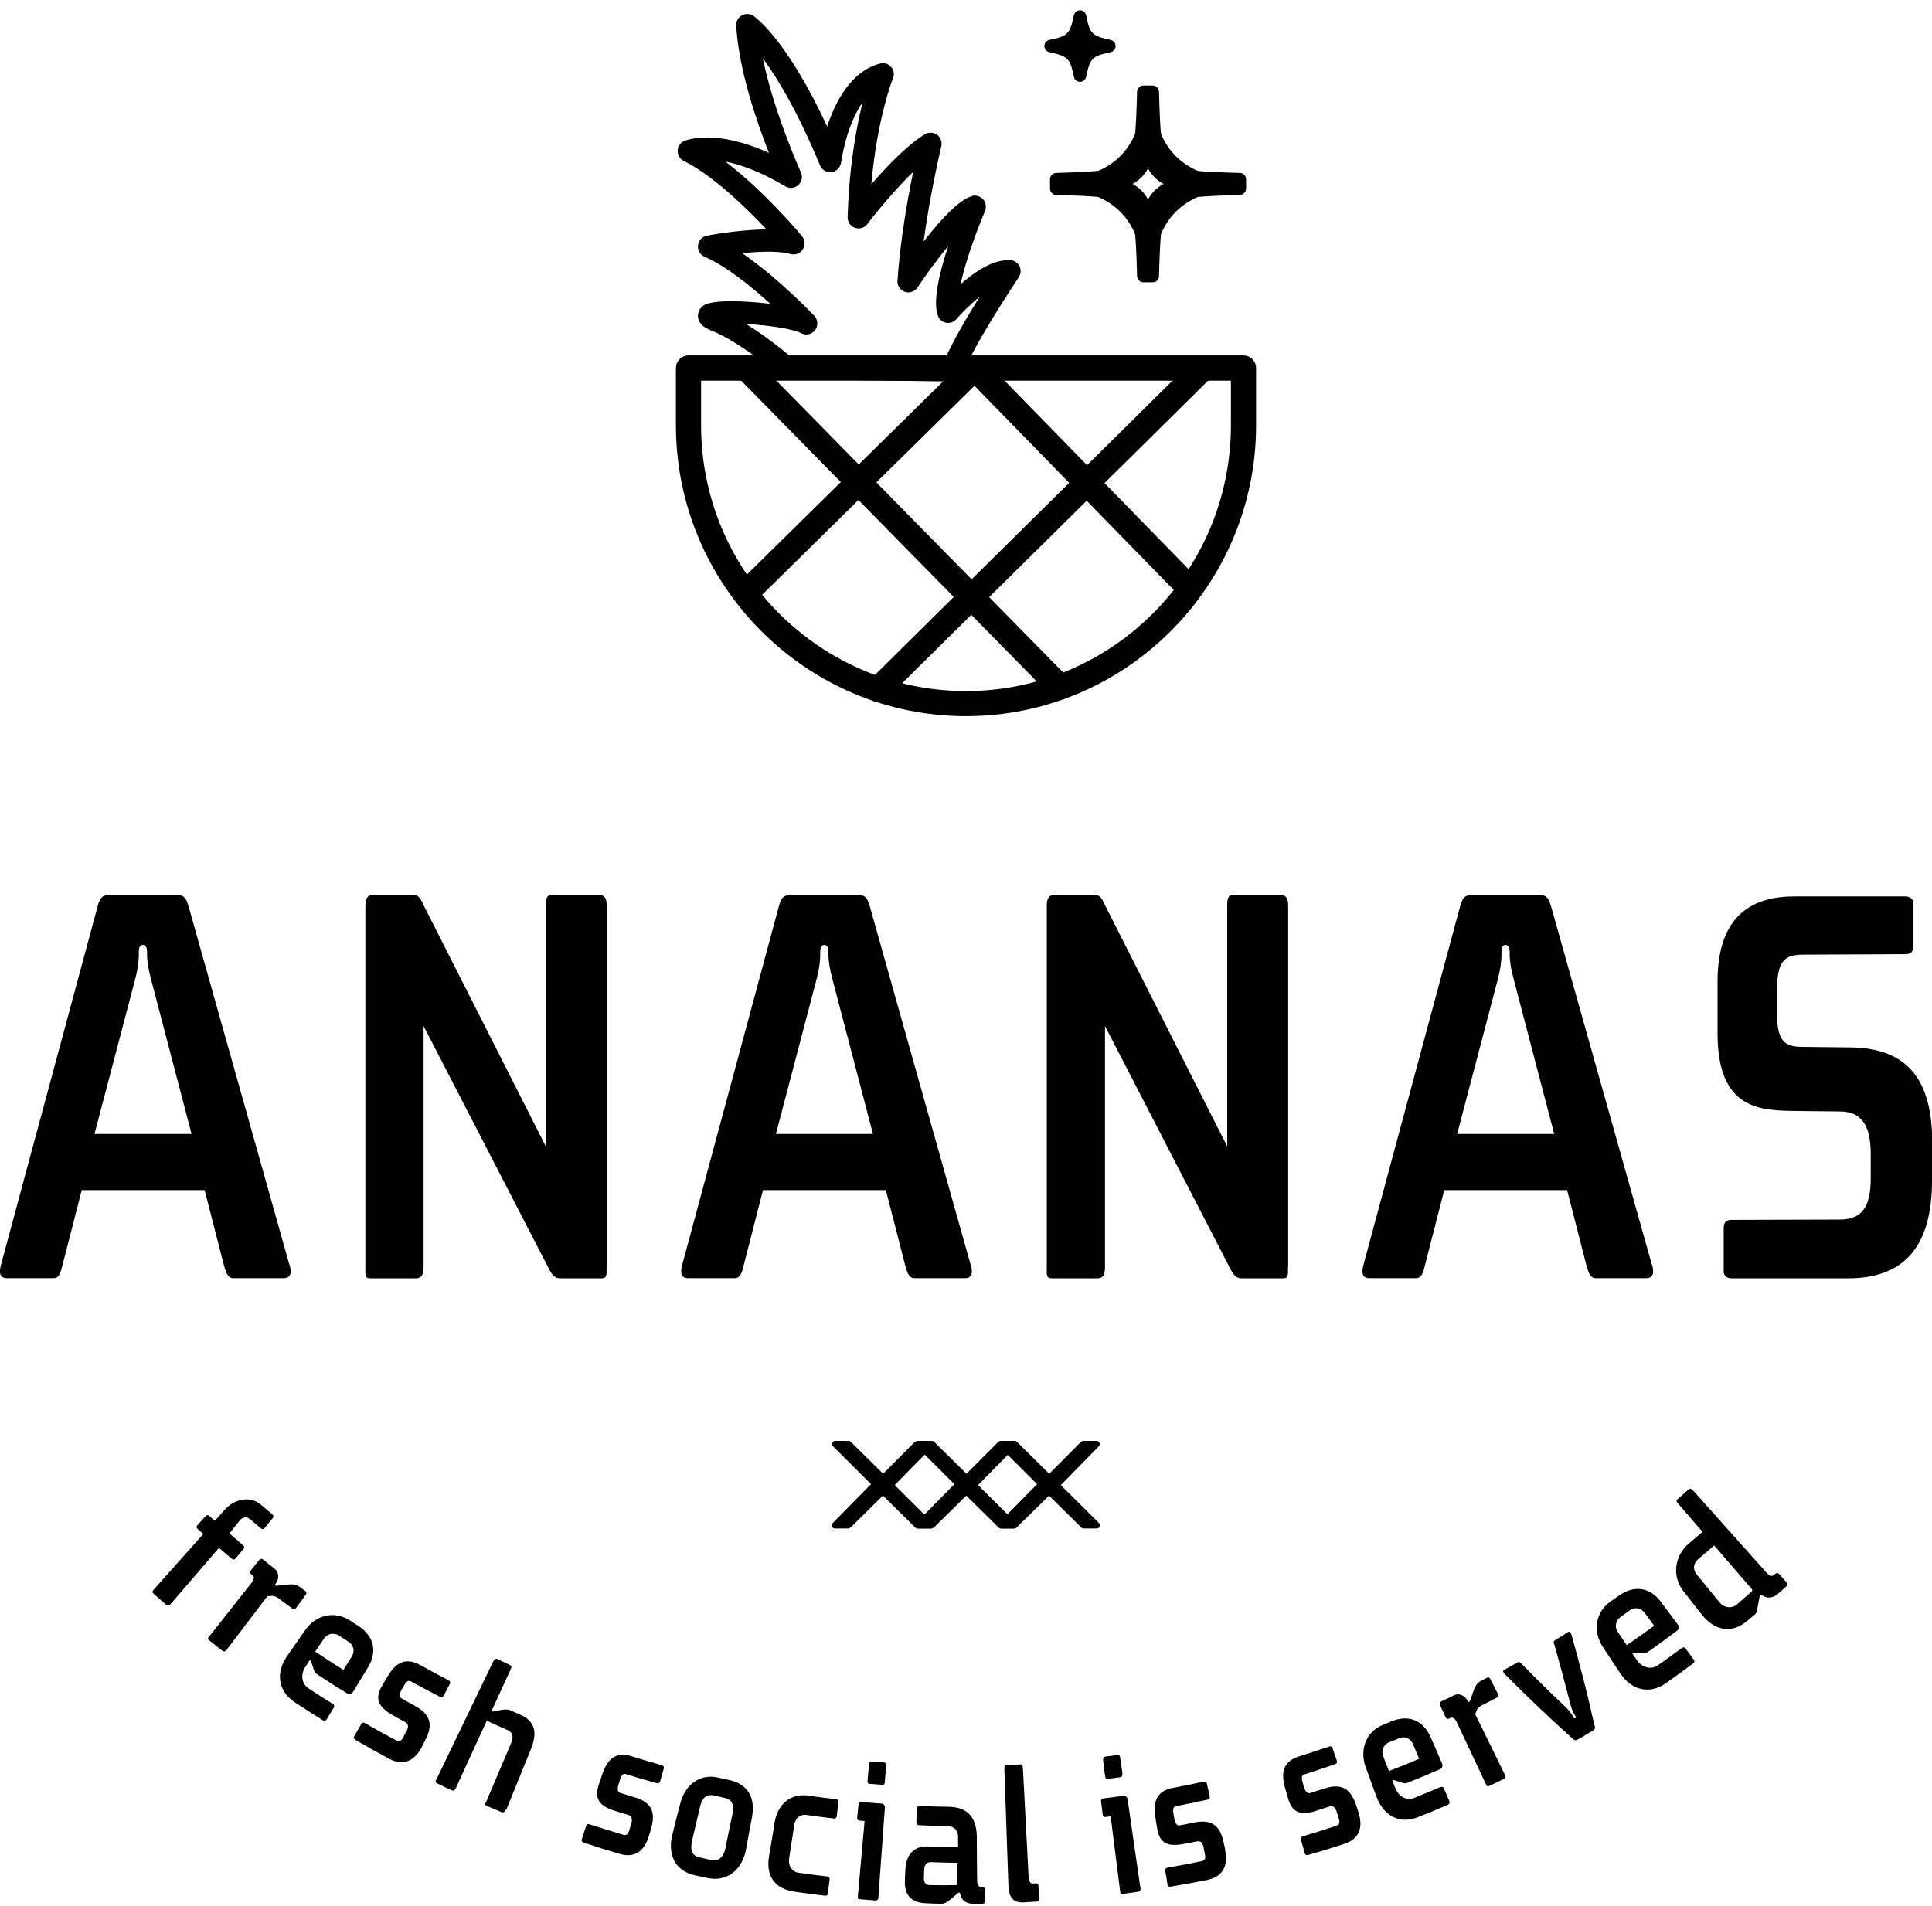
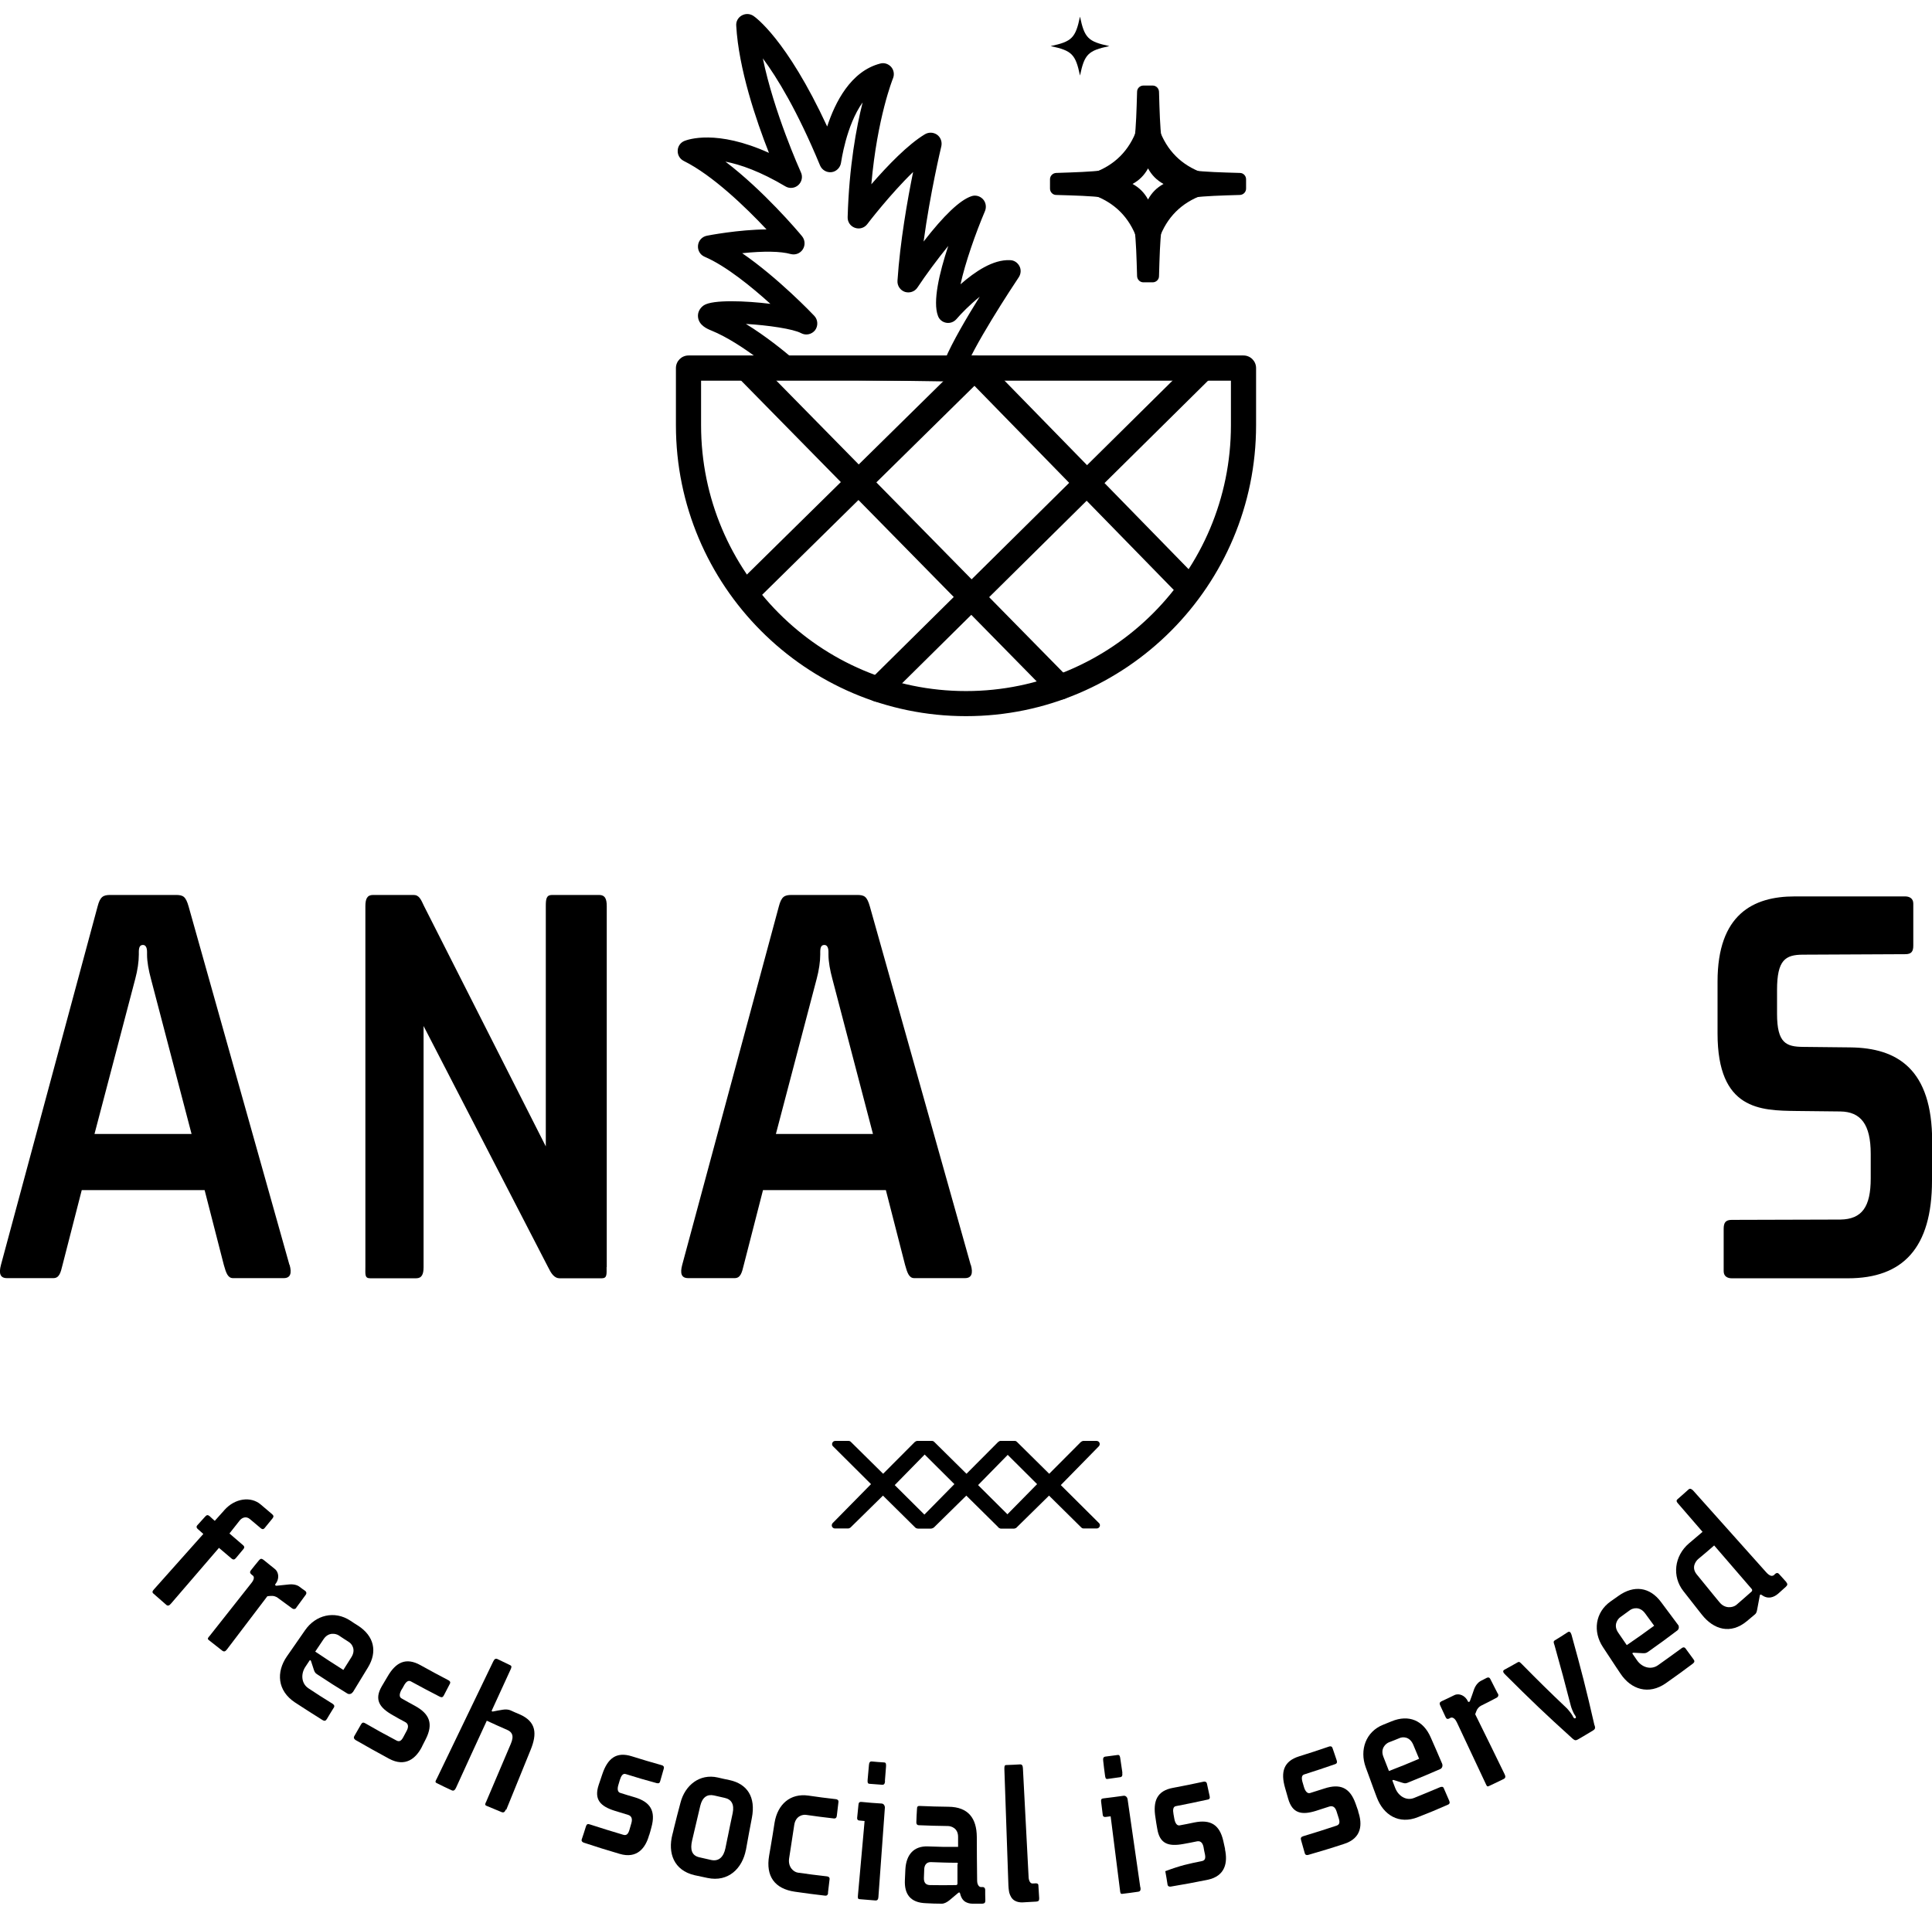
<svg xmlns="http://www.w3.org/2000/svg" width="152" height="150" viewBox="0 0 152 150" fill="none">
  <g clip-path="url(#clip0_69_993)">
    <path d="M82.533 117.354L79.818 120.028H78.765L81.962 116.781L78.791 113.636H79.844L82.558 116.31L85.235 113.636H86.275L83.117 116.87L86.301 120.028H85.235L82.533 117.354Z" fill="black" />
    <path d="M86.301 120.283H85.248C85.184 120.283 85.121 120.257 85.07 120.206L82.533 117.698L79.983 120.206C79.983 120.206 79.869 120.283 79.806 120.283H78.753C78.651 120.283 78.562 120.219 78.525 120.13C78.486 120.041 78.512 119.926 78.575 119.862L81.594 116.794L78.601 113.814C78.525 113.75 78.512 113.635 78.55 113.546C78.588 113.457 78.677 113.394 78.778 113.394H79.831C79.894 113.394 79.958 113.419 80.009 113.47L82.546 115.979L85.045 113.47C85.045 113.47 85.159 113.394 85.222 113.394H86.275C86.377 113.394 86.466 113.457 86.504 113.546C86.542 113.635 86.516 113.75 86.453 113.814L83.459 116.87L86.466 119.862C86.542 119.939 86.555 120.041 86.516 120.13C86.478 120.219 86.39 120.283 86.288 120.283M85.337 119.786H85.692L82.939 117.035C82.838 116.946 82.838 116.781 82.939 116.679L85.692 113.865H85.337L82.736 116.475C82.647 116.577 82.482 116.577 82.394 116.475L79.755 113.865H79.4L82.153 116.603C82.254 116.704 82.254 116.857 82.153 116.959L79.374 119.786H79.73L82.381 117.176C82.482 117.086 82.635 117.086 82.723 117.176L85.362 119.786H85.337Z" fill="black" />
    <path d="M76.025 117.354L73.311 120.028H72.258L75.455 116.781L72.283 113.636H73.336L76.038 116.31L78.728 113.636H79.768L76.609 116.87L79.793 120.028H78.728L76.025 117.354Z" fill="black" />
    <path d="M79.793 120.283H78.74C78.677 120.283 78.613 120.257 78.562 120.206L76.025 117.698L73.475 120.206C73.475 120.206 73.361 120.283 73.298 120.283H72.245C72.144 120.283 72.055 120.219 72.017 120.13C71.979 120.041 72.004 119.926 72.067 119.862L75.087 116.794L72.093 113.814C72.017 113.75 72.004 113.635 72.042 113.546C72.08 113.457 72.169 113.394 72.27 113.394H73.323C73.387 113.394 73.45 113.419 73.501 113.47L76.038 115.979L78.537 113.47C78.537 113.47 78.651 113.394 78.715 113.394H79.768C79.869 113.394 79.958 113.457 79.996 113.546C80.034 113.635 80.009 113.75 79.945 113.814L76.951 116.87L79.958 119.862C80.034 119.939 80.047 120.041 80.009 120.13C79.971 120.219 79.882 120.283 79.78 120.283M78.829 119.786H79.184L76.431 117.035C76.33 116.946 76.33 116.781 76.431 116.679L79.184 113.865H78.829L76.228 116.475C76.139 116.577 75.975 116.577 75.886 116.475L73.247 113.865H72.892L75.645 116.603C75.746 116.704 75.746 116.857 75.645 116.959L72.867 119.786H73.222L75.873 117.176C75.975 117.074 76.127 117.086 76.216 117.176L78.854 119.786H78.829Z" fill="black" />
    <path d="M69.467 117.354L66.752 120.028H65.699L68.896 116.781L65.725 113.636H66.79L69.492 116.31L72.169 113.636H73.222L70.05 116.87L73.234 120.028H72.182L69.467 117.354Z" fill="black" />
    <path d="M73.235 120.283H72.182C72.118 120.283 72.055 120.257 72.004 120.206L69.467 117.698L66.917 120.206C66.917 120.206 66.816 120.283 66.74 120.283H65.687C65.585 120.283 65.496 120.219 65.458 120.13C65.42 120.041 65.446 119.926 65.509 119.862L68.528 116.794L65.534 113.814C65.458 113.75 65.446 113.635 65.484 113.546C65.522 113.457 65.611 113.394 65.712 113.394H66.765C66.828 113.394 66.892 113.419 66.942 113.47L69.48 115.979L71.979 113.47C71.979 113.47 72.093 113.394 72.156 113.394H73.209C73.311 113.394 73.4 113.457 73.438 113.546C73.476 113.635 73.45 113.75 73.387 113.814L70.393 116.87L73.4 119.862C73.476 119.939 73.488 120.041 73.45 120.13C73.412 120.219 73.323 120.283 73.222 120.283M72.283 119.786H72.638L69.873 117.035C69.772 116.946 69.772 116.781 69.873 116.679L72.626 113.865H72.27L69.67 116.475C69.581 116.577 69.416 116.577 69.328 116.475L66.689 113.865H66.334L69.086 116.603C69.188 116.704 69.188 116.857 69.086 116.959L66.308 119.786H66.663L69.315 117.176C69.416 117.074 69.569 117.086 69.657 117.176L72.296 119.786H72.283Z" fill="black" />
    <path d="M76 55.861C63.695 55.861 53.673 45.814 53.673 33.45V28.955C53.673 28.687 53.889 28.458 54.168 28.458H97.832C98.098 28.458 98.327 28.674 98.327 28.955V33.45C98.327 45.802 88.318 55.861 76 55.861ZM54.663 29.464V33.462C54.663 45.267 64.24 54.881 76 54.881C87.76 54.881 97.337 45.28 97.337 33.462V29.464H54.663Z" fill="black" />
    <path d="M76 56.358C63.416 56.358 53.178 46.081 53.178 33.462V28.967C53.178 28.419 53.623 27.974 54.168 27.974H97.832C98.378 27.974 98.822 28.419 98.822 28.967V33.462C98.822 46.094 88.584 56.358 76 56.358ZM76 55.377C88.039 55.377 97.832 45.547 97.832 33.462V28.967H97.337C97.604 28.967 97.832 29.183 97.832 29.463V33.462C97.832 45.547 88.039 55.377 76 55.377ZM55.157 29.96V33.462C55.157 44.999 64.507 54.384 76 54.384C87.493 54.384 96.843 44.999 96.843 33.462V29.96H55.157ZM54.168 28.967V29.463C54.168 29.183 54.384 28.967 54.663 28.967H54.168Z" fill="black" />
    <path d="M83.396 54.575C83.269 54.575 83.142 54.524 83.041 54.422L58.583 29.527C58.392 29.336 58.392 29.018 58.583 28.827C58.773 28.636 59.09 28.636 59.28 28.827L83.738 53.722C83.929 53.913 83.929 54.231 83.738 54.422C83.637 54.524 83.523 54.562 83.396 54.562" fill="black" />
    <path d="M83.396 55.072C83.129 55.072 82.876 54.97 82.698 54.779L58.24 29.884C57.859 29.49 57.859 28.866 58.24 28.484C58.633 28.102 59.255 28.102 59.635 28.484L84.094 53.379C84.474 53.773 84.474 54.397 84.094 54.779C83.903 54.97 83.662 55.059 83.396 55.059" fill="black" />
    <path d="M93.278 46.464C93.151 46.464 93.024 46.413 92.923 46.311L76.317 29.299C76.127 29.108 76.127 28.789 76.317 28.598C76.507 28.407 76.825 28.407 77.015 28.598L93.62 45.611C93.811 45.802 93.811 46.12 93.62 46.311C93.519 46.4 93.405 46.451 93.278 46.451" fill="black" />
    <path d="M93.278 46.96C93.012 46.96 92.758 46.858 92.58 46.667L75.975 29.655C75.784 29.464 75.683 29.209 75.696 28.954C75.696 28.687 75.81 28.445 75.987 28.254C76.178 28.076 76.406 27.948 76.685 27.974C76.951 27.974 77.193 28.076 77.383 28.267L93.988 45.279C94.179 45.47 94.28 45.712 94.267 45.98C94.267 46.247 94.153 46.489 93.976 46.68C93.785 46.858 93.544 46.96 93.278 46.96Z" fill="black" />
    <path d="M69.099 54.74C68.972 54.74 68.845 54.69 68.744 54.588C68.553 54.397 68.553 54.078 68.744 53.887L94.09 28.814C94.28 28.623 94.597 28.623 94.787 28.814C94.978 29.005 94.978 29.323 94.787 29.515L69.454 54.588C69.353 54.69 69.239 54.728 69.112 54.728" fill="black" />
    <path d="M69.099 55.238C68.832 55.238 68.579 55.136 68.401 54.945C68.021 54.563 68.021 53.926 68.401 53.544L93.747 28.471C94.14 28.089 94.762 28.089 95.143 28.471C95.333 28.662 95.434 28.904 95.422 29.172C95.422 29.439 95.32 29.681 95.13 29.872L69.784 54.945C69.594 55.123 69.353 55.225 69.086 55.225" fill="black" />
    <path d="M58.773 47.075C58.646 47.075 58.519 47.024 58.418 46.922C58.227 46.731 58.227 46.413 58.418 46.222L76.279 28.636C76.469 28.445 76.787 28.445 76.977 28.636C77.167 28.827 77.167 29.146 76.977 29.337L59.115 46.922C59.014 47.011 58.9 47.062 58.773 47.062" fill="black" />
    <path d="M58.773 47.571C58.506 47.571 58.253 47.469 58.075 47.279C57.885 47.087 57.783 46.846 57.796 46.578C57.796 46.311 57.91 46.069 58.088 45.878L75.949 28.292C76.139 28.114 76.368 27.987 76.647 28.012C76.913 28.012 77.154 28.114 77.345 28.305C77.725 28.7 77.725 29.324 77.332 29.706L59.471 47.291C59.28 47.469 59.039 47.571 58.773 47.571Z" fill="black" />
    <path d="M74.947 29.655L61.931 29.464C61.817 29.464 61.703 29.413 61.614 29.336C61.589 29.311 58.646 26.7 56.109 25.656C55.703 25.491 55.322 25.287 55.284 24.892C55.259 24.676 55.373 24.459 55.576 24.319C56.223 23.899 59.483 24.026 61.741 24.434C60.206 22.982 57.644 20.728 55.589 19.849C55.386 19.76 55.272 19.557 55.284 19.34C55.31 19.124 55.474 18.945 55.677 18.907C55.83 18.882 58.849 18.296 61.158 18.436C59.673 16.806 56.591 13.623 53.952 12.324C53.775 12.235 53.673 12.056 53.673 11.865C53.673 11.674 53.8 11.496 53.977 11.42C54.092 11.369 56.54 10.388 61.183 12.769C60.244 10.49 58.494 5.791 58.278 1.984C58.278 1.793 58.367 1.614 58.532 1.525C58.697 1.436 58.9 1.436 59.052 1.538C59.166 1.614 61.779 3.423 65.141 11.012C65.636 9.077 66.803 6.008 69.34 5.345C69.517 5.295 69.708 5.358 69.835 5.498C69.962 5.638 69.987 5.842 69.924 6.008C69.911 6.046 68.477 9.56 68.109 15.584C69.289 14.157 71.344 11.827 72.955 10.859C73.12 10.757 73.349 10.77 73.501 10.885C73.666 10.999 73.729 11.203 73.691 11.407C73.691 11.458 72.613 15.877 72.131 20.321C73.349 18.652 75.29 16.195 76.533 15.775C76.71 15.711 76.926 15.775 77.053 15.902C77.192 16.042 77.218 16.259 77.142 16.437C76.304 18.41 75.188 21.607 75.01 23.364C76.025 22.358 77.827 20.817 79.412 20.817C79.603 20.817 79.768 20.919 79.856 21.085C79.945 21.25 79.933 21.441 79.831 21.594C79.793 21.645 76.038 27.273 75.442 29.273C75.378 29.489 75.188 29.629 74.972 29.629M62.122 28.47L74.592 28.649C75.239 26.93 77.218 23.771 78.283 22.116C76.964 22.74 75.518 24.204 74.96 24.854C74.846 24.981 74.668 25.045 74.503 25.019C74.325 24.994 74.186 24.867 74.122 24.714C73.602 23.339 74.769 19.811 75.569 17.685C74.351 18.907 72.803 20.983 71.864 22.409C71.737 22.6 71.509 22.676 71.293 22.6C71.078 22.524 70.951 22.32 70.964 22.103C71.205 18.474 71.991 14.489 72.423 12.476C70.355 14.221 67.957 17.354 67.919 17.392C67.792 17.557 67.564 17.634 67.361 17.557C67.158 17.481 67.031 17.29 67.031 17.073C67.171 12.005 68.059 8.453 68.591 6.759C66.359 8.312 65.788 12.68 65.788 12.731C65.763 12.96 65.585 13.126 65.369 13.164C65.154 13.19 64.938 13.075 64.849 12.858C62.528 7.243 60.498 4.467 59.394 3.232C60.054 7.969 62.629 13.635 62.667 13.699C62.756 13.903 62.705 14.132 62.553 14.272C62.388 14.412 62.16 14.438 61.969 14.336C59.026 12.578 56.921 12.196 55.677 12.171C59.115 14.412 62.642 18.602 62.807 18.805C62.946 18.971 62.959 19.213 62.845 19.391C62.731 19.569 62.502 19.659 62.299 19.595C61.018 19.238 58.798 19.442 57.327 19.646C60.358 21.479 63.631 24.905 63.796 25.07C63.961 25.249 63.974 25.516 63.834 25.72C63.682 25.911 63.416 25.962 63.2 25.847C62.274 25.338 58.963 25.019 57.174 25.045C59.369 26.115 61.564 27.974 62.135 28.47" fill="black" />
    <path d="M74.947 30.024L61.932 29.833C61.729 29.833 61.526 29.757 61.373 29.617C61.348 29.591 58.418 27.006 55.969 26.013C55.652 25.886 54.98 25.606 54.916 24.944C54.878 24.587 55.056 24.243 55.373 24.027C56.071 23.568 58.671 23.67 60.612 23.912C59.166 22.6 57.111 20.919 55.437 20.206C55.081 20.054 54.878 19.697 54.916 19.315C54.954 18.933 55.233 18.627 55.614 18.551C55.728 18.526 58.113 18.067 60.308 18.054C58.659 16.297 56.058 13.789 53.8 12.668C53.496 12.515 53.305 12.21 53.318 11.866C53.318 11.522 53.534 11.216 53.851 11.089C54.117 10.987 56.362 10.159 60.498 12.031C59.483 9.459 58.113 5.41 57.923 2.022C57.898 1.691 58.062 1.386 58.354 1.22C58.646 1.055 58.989 1.067 59.268 1.246C59.382 1.322 61.868 3.028 65.078 9.956C65.699 8.058 66.93 5.601 69.251 5.002C69.568 4.913 69.898 5.028 70.114 5.27C70.329 5.524 70.38 5.868 70.253 6.174C70.241 6.199 69.01 9.268 68.553 14.502C69.847 13.012 71.433 11.369 72.765 10.567C73.07 10.389 73.438 10.401 73.729 10.605C74.008 10.809 74.135 11.165 74.059 11.509C74.021 11.675 73.184 15.177 72.664 19.009C74.262 16.947 75.518 15.75 76.419 15.444C76.736 15.329 77.091 15.418 77.332 15.673C77.56 15.915 77.624 16.284 77.497 16.603C76.761 18.334 75.937 20.678 75.569 22.371C76.71 21.378 78.118 20.41 79.463 20.474C79.768 20.474 80.047 20.652 80.199 20.932C80.351 21.212 80.326 21.556 80.148 21.824C79.755 22.409 76.355 27.554 75.81 29.4C75.708 29.77 75.366 30.024 74.985 30.024M57.53 24.434C56.642 24.434 55.969 24.498 55.779 24.638C55.69 24.689 55.652 24.778 55.652 24.854C55.665 25.007 55.842 25.147 56.248 25.313C58.811 26.357 61.741 28.942 61.855 29.056L74.947 29.286C74.998 29.286 75.049 29.247 75.061 29.197C75.632 27.274 78.842 22.384 79.489 21.429C79.527 21.378 79.527 21.327 79.501 21.289C79.489 21.251 79.463 21.225 79.4 21.225C77.903 21.225 76.152 22.753 75.251 23.657C75.137 23.772 74.972 23.797 74.833 23.734C74.693 23.67 74.605 23.517 74.617 23.364C74.782 21.645 75.848 18.513 76.774 16.323C76.787 16.272 76.774 16.221 76.749 16.195C76.71 16.157 76.66 16.144 76.622 16.157C75.759 16.45 74.224 18.054 72.397 20.563C72.296 20.703 72.118 20.754 71.966 20.69C71.814 20.627 71.712 20.474 71.738 20.308C72.207 16.004 73.197 11.815 73.311 11.344C73.323 11.293 73.311 11.242 73.26 11.216C73.222 11.191 73.171 11.178 73.12 11.216C71.535 12.171 69.467 14.54 68.363 15.864C68.262 15.992 68.097 16.03 67.945 15.966C67.792 15.902 67.704 15.762 67.716 15.597C68.084 9.548 69.492 6.046 69.556 5.893C69.581 5.843 69.556 5.804 69.543 5.766C69.518 5.728 69.467 5.715 69.416 5.728C67.031 6.339 65.94 9.37 65.484 11.127C65.445 11.28 65.319 11.395 65.154 11.407C64.989 11.42 64.849 11.331 64.786 11.191C61.462 3.691 58.938 1.946 58.836 1.87C58.798 1.844 58.748 1.844 58.709 1.87C58.671 1.895 58.646 1.933 58.646 1.984C58.862 5.69 60.549 10.261 61.526 12.655C61.589 12.795 61.551 12.961 61.437 13.075C61.323 13.19 61.158 13.203 61.018 13.126C56.553 10.834 54.219 11.751 54.13 11.789C54.092 11.802 54.054 11.853 54.054 11.904C54.054 11.955 54.079 11.993 54.117 12.018C56.781 13.33 59.838 16.463 61.437 18.207C61.538 18.322 61.564 18.475 61.5 18.615C61.437 18.755 61.297 18.844 61.145 18.831C58.874 18.704 55.88 19.277 55.754 19.302C55.703 19.302 55.665 19.353 55.652 19.404C55.652 19.455 55.678 19.506 55.728 19.532C57.783 20.41 60.27 22.549 61.995 24.192C62.109 24.307 62.147 24.485 62.071 24.625C61.995 24.765 61.843 24.854 61.678 24.829C60.257 24.574 58.697 24.46 57.53 24.46M74.605 29.031L62.135 28.853C62.046 28.853 61.97 28.815 61.894 28.764C61.285 28.242 59.153 26.446 57.01 25.402C56.857 25.326 56.769 25.16 56.806 24.994C56.845 24.829 56.997 24.701 57.162 24.701C58.976 24.676 62.376 24.994 63.365 25.555C63.416 25.58 63.479 25.567 63.517 25.517C63.555 25.466 63.555 25.402 63.517 25.351C63.378 25.211 60.117 21.785 57.124 19.99C56.984 19.914 56.921 19.748 56.959 19.595C56.984 19.442 57.111 19.328 57.276 19.302C58.887 19.086 61.082 18.895 62.388 19.264C62.439 19.29 62.49 19.264 62.528 19.213C62.553 19.162 62.553 19.111 62.528 19.06C62.376 18.882 58.862 14.705 55.487 12.502C55.348 12.413 55.284 12.248 55.335 12.082C55.386 11.929 55.538 11.815 55.69 11.815C56.984 11.828 59.153 12.222 62.16 14.03C62.211 14.056 62.261 14.056 62.312 14.018C62.35 13.979 62.363 13.929 62.337 13.878C62.223 13.636 59.699 8.007 59.039 3.308C59.014 3.143 59.103 2.99 59.255 2.926C59.407 2.863 59.585 2.888 59.686 3.016C60.726 4.174 62.82 6.989 65.204 12.744C65.23 12.795 65.293 12.821 65.344 12.821C65.395 12.821 65.445 12.77 65.445 12.719C65.471 12.528 66.054 8.135 68.414 6.492C68.541 6.403 68.718 6.403 68.845 6.492C68.972 6.594 69.023 6.747 68.985 6.899C68.465 8.555 67.577 12.082 67.437 17.112C67.437 17.163 67.463 17.214 67.513 17.227C67.564 17.239 67.615 17.227 67.653 17.189C67.665 17.163 70.101 13.992 72.207 12.21C72.334 12.108 72.499 12.095 72.638 12.171C72.778 12.261 72.841 12.413 72.803 12.566C72.359 14.604 71.585 18.551 71.357 22.142C71.357 22.193 71.382 22.244 71.446 22.269C71.497 22.295 71.56 22.269 71.585 22.218C72.588 20.703 74.135 18.64 75.34 17.443C75.467 17.316 75.657 17.303 75.797 17.392C75.949 17.481 76 17.672 75.937 17.838C74.668 21.212 74.135 23.67 74.49 24.6C74.503 24.638 74.541 24.676 74.592 24.676C74.63 24.676 74.681 24.676 74.706 24.638C75.302 23.938 76.787 22.448 78.157 21.811C78.309 21.735 78.486 21.773 78.588 21.9C78.702 22.027 78.715 22.206 78.613 22.346C77.522 24.039 75.594 27.121 74.96 28.802C74.909 28.942 74.769 29.044 74.617 29.044M62.274 28.102L74.351 28.28C74.909 26.943 76.076 24.956 77.078 23.352C76.305 23.976 75.607 24.689 75.251 25.109C75.049 25.338 74.757 25.453 74.452 25.402C74.148 25.351 73.894 25.147 73.793 24.854C73.374 23.747 73.894 21.493 74.605 19.353C73.742 20.41 72.841 21.633 72.182 22.626C71.966 22.957 71.56 23.084 71.192 22.97C70.824 22.842 70.583 22.486 70.609 22.091C70.812 19.035 71.395 15.724 71.839 13.534C70.038 15.278 68.249 17.609 68.236 17.634C68.008 17.94 67.615 18.054 67.26 17.927C66.904 17.8 66.676 17.469 66.689 17.087C66.803 13.088 67.374 10.019 67.868 8.058C66.562 9.879 66.181 12.757 66.169 12.795C66.118 13.177 65.813 13.496 65.433 13.547C65.04 13.598 64.672 13.381 64.519 13.024C62.731 8.708 61.132 6.097 60.016 4.595C60.891 8.848 62.921 13.356 63.01 13.559C63.175 13.903 63.086 14.311 62.807 14.565C62.528 14.82 62.109 14.858 61.792 14.667C59.826 13.496 58.253 12.948 57.073 12.719C60.054 14.986 62.769 18.182 63.099 18.589C63.34 18.882 63.365 19.302 63.162 19.621C62.959 19.939 62.578 20.092 62.198 19.99C61.424 19.773 60.092 19.748 58.392 19.926C61.196 21.849 63.936 24.714 64.063 24.854C64.355 25.16 64.38 25.644 64.126 25.988C63.86 26.319 63.403 26.421 63.023 26.217C62.414 25.886 60.435 25.593 58.684 25.491C60.282 26.471 61.703 27.643 62.274 28.127" fill="black" />
    <path d="M90.69 21.722H89.954C89.819 17.273 87.535 14.981 83.104 14.845V14.107C87.535 13.971 89.819 11.679 89.954 7.23H90.69C90.825 11.679 93.109 13.971 97.54 14.107V14.845C93.109 14.981 90.825 17.273 90.69 21.722ZM87.645 14.476C89.244 14.833 89.967 15.559 90.322 17.163C90.677 15.559 91.4 14.833 92.999 14.476C91.4 14.12 90.677 13.394 90.322 11.789C89.967 13.394 89.244 14.12 87.645 14.476Z" fill="black" />
    <path d="M90.69 22.218H89.954C89.688 22.218 89.472 22.001 89.46 21.734C89.371 18.64 89.32 16.933 88.597 16.207C87.874 15.482 86.174 15.431 83.091 15.342C82.825 15.342 82.609 15.112 82.609 14.845V14.106C82.609 13.839 82.825 13.623 83.091 13.61C86.174 13.508 87.874 13.457 88.597 12.744C89.32 12.018 89.371 10.312 89.46 7.217C89.46 6.95 89.688 6.733 89.954 6.733H90.69C90.957 6.733 91.172 6.95 91.185 7.217C91.274 10.324 91.324 12.031 92.047 12.744C92.771 13.47 94.471 13.521 97.553 13.61C97.82 13.61 98.035 13.839 98.035 14.106V14.845C98.035 15.112 97.82 15.329 97.553 15.342C94.471 15.431 92.771 15.494 92.047 16.207C91.324 16.921 91.274 18.64 91.185 21.734C91.185 22.001 90.957 22.218 90.69 22.218ZM90.17 17.634C90.234 18.016 90.284 18.449 90.31 18.945C90.348 18.461 90.398 18.028 90.449 17.634C90.36 17.659 90.259 17.659 90.157 17.634M89.104 14.476C89.637 14.768 90.031 15.163 90.322 15.698C90.614 15.163 91.007 14.768 91.54 14.476C91.007 14.183 90.614 13.788 90.322 13.253C90.031 13.788 89.637 14.183 89.104 14.476ZM93.468 14.336C93.468 14.336 93.494 14.425 93.494 14.476C93.494 14.527 93.494 14.578 93.468 14.616C93.849 14.552 94.28 14.514 94.775 14.476C94.293 14.437 93.862 14.399 93.468 14.336ZM85.87 14.476C86.352 14.514 86.783 14.565 87.176 14.616C87.163 14.565 87.151 14.527 87.151 14.476C87.151 14.425 87.151 14.374 87.176 14.336C86.796 14.399 86.364 14.437 85.87 14.476ZM90.322 11.305C90.322 11.305 90.424 11.305 90.462 11.33C90.398 10.948 90.348 10.503 90.322 10.019C90.284 10.503 90.234 10.936 90.183 11.33C90.234 11.318 90.284 11.305 90.322 11.305Z" fill="black" />
    <path d="M87.278 3.627C85.603 3.984 85.324 4.264 84.969 5.945C84.614 4.264 84.334 3.984 82.66 3.627C84.334 3.271 84.614 2.99 84.969 1.31C85.324 2.99 85.603 3.271 87.278 3.627Z" fill="black" />
-     <path d="M84.969 6.441C84.74 6.441 84.537 6.275 84.487 6.046C84.182 4.569 84.03 4.429 82.558 4.111C82.33 4.06 82.165 3.856 82.165 3.627C82.165 3.397 82.33 3.194 82.558 3.143C84.03 2.837 84.17 2.684 84.487 1.207C84.537 0.978 84.74 0.812 84.969 0.812C85.197 0.812 85.4 0.978 85.451 1.207C85.755 2.684 85.908 2.824 87.379 3.143C87.607 3.194 87.772 3.397 87.772 3.627C87.772 3.856 87.607 4.06 87.379 4.111C85.908 4.416 85.768 4.569 85.451 6.046C85.4 6.275 85.197 6.441 84.969 6.441ZM84.258 3.627C84.576 3.805 84.804 4.034 84.981 4.353C85.159 4.034 85.388 3.805 85.705 3.627C85.388 3.448 85.159 3.219 84.981 2.901C84.804 3.219 84.576 3.448 84.258 3.627Z" fill="black" />
    <path d="M22.784 99.538C22.974 100.201 22.847 100.583 22.327 100.583H18.331C17.925 100.583 17.785 100.175 17.608 99.538L16.098 93.655H6.432L4.922 99.538C4.77 100.175 4.656 100.583 4.199 100.583H0.546C6.39805e-05 100.583 -0.101 100.201 0.076 99.538L7.675 71.346C7.878 70.556 8.119 70.429 8.69 70.429H13.828C14.411 70.429 14.614 70.543 14.842 71.346L22.771 99.538H22.784ZM15.071 89.237L11.874 77.025C11.696 76.363 11.569 75.688 11.569 75.127V74.911C11.569 74.542 11.443 74.364 11.252 74.364C11.049 74.364 10.922 74.478 10.922 74.911V75.127C10.922 75.675 10.821 76.363 10.643 77.025L7.434 89.237H15.071Z" fill="black" />
    <path d="M47.724 99.717C47.724 100.277 47.774 100.595 47.343 100.595H44.045C43.588 100.595 43.36 100.201 43.119 99.717L33.325 80.743V99.717C33.325 100.277 33.186 100.595 32.742 100.595H29.126C28.682 100.595 28.746 100.29 28.746 99.717V71.307C28.746 70.747 28.885 70.429 29.342 70.429H32.539C32.983 70.429 33.122 70.798 33.363 71.307L42.941 90.217V71.307C42.941 70.722 42.992 70.429 43.436 70.429H47.14C47.597 70.429 47.736 70.734 47.736 71.307V99.717H47.724Z" fill="black" />
    <path d="M76.38 99.538C76.571 100.201 76.444 100.583 75.924 100.583H71.928C71.522 100.583 71.382 100.175 71.205 99.538L69.695 93.655H60.029L58.519 99.538C58.367 100.175 58.253 100.583 57.796 100.583H54.142C53.597 100.583 53.495 100.201 53.673 99.538L61.272 71.346C61.475 70.556 61.716 70.429 62.287 70.429H67.424C68.008 70.429 68.211 70.543 68.439 71.346L76.368 99.538H76.38ZM68.68 89.237L65.484 77.025C65.306 76.363 65.179 75.688 65.179 75.127V74.911C65.179 74.542 65.052 74.364 64.862 74.364C64.659 74.364 64.532 74.478 64.532 74.911V75.127C64.532 75.675 64.431 76.363 64.253 77.025L61.044 89.237H68.68Z" fill="black" />
-     <path d="M101.333 99.717C101.333 100.277 101.384 100.595 100.953 100.595H97.654C97.198 100.595 96.969 100.201 96.728 99.717L86.935 80.743V99.717C86.935 100.277 86.795 100.595 86.351 100.595H82.736C82.292 100.595 82.355 100.29 82.355 99.717V71.307C82.355 70.747 82.495 70.429 82.952 70.429H86.148C86.593 70.429 86.732 70.798 86.973 71.307L96.551 90.217V71.307C96.551 70.722 96.602 70.429 97.046 70.429H100.75C101.206 70.429 101.346 70.734 101.346 71.307V99.717H101.333Z" fill="black" />
-     <path d="M129.978 99.538C130.168 100.201 130.041 100.583 129.521 100.583H125.525C125.119 100.583 124.979 100.175 124.802 99.538L123.292 93.655H113.626L112.116 99.538C111.964 100.175 111.85 100.583 111.393 100.583H107.74C107.194 100.583 107.093 100.201 107.27 99.538L114.869 71.346C115.072 70.556 115.313 70.429 115.884 70.429H121.022C121.605 70.429 121.808 70.543 122.036 71.346L129.965 99.538H129.978ZM122.277 89.237L119.081 77.025C118.903 76.363 118.776 75.688 118.776 75.127V74.911C118.776 74.542 118.649 74.364 118.459 74.364C118.256 74.364 118.129 74.478 118.129 74.911V75.127C118.129 75.675 118.028 76.363 117.85 77.025L114.641 89.237H122.277Z" fill="black" />
    <path d="M152 92.905C152 98.215 149.704 100.596 145.391 100.596H136.244C135.927 100.596 135.61 100.456 135.61 100.036V96.7C135.61 96.216 135.762 95.999 136.244 95.999L144.794 95.974C146.494 95.948 147.179 94.968 147.179 92.739V90.804C147.179 88.473 146.393 87.493 144.794 87.467L141.319 87.429C138.515 87.391 135.128 87.365 135.128 81.33V77.242C135.128 71.957 137.931 70.544 141.192 70.544H149.894C150.199 70.544 150.528 70.684 150.528 71.104V74.415C150.528 74.886 150.376 75.09 149.894 75.09L141.864 75.128C140.456 75.128 139.809 75.548 139.809 77.904V79.789C139.809 82.094 140.532 82.374 141.864 82.386L145.568 82.425C149.285 82.463 152.013 84.144 152.013 89.823V92.905H152Z" fill="black" />
    <path d="M20.817 120.257C20.716 120.371 20.627 120.346 20.538 120.282C20.196 119.989 20.018 119.849 19.675 119.556C19.371 119.289 19.054 119.429 18.876 119.633C18.851 119.658 18.838 119.671 18.826 119.696C18.521 120.091 18.356 120.282 18.052 120.677C18.483 121.046 18.699 121.237 19.13 121.607C19.219 121.683 19.257 121.772 19.155 121.899C18.914 122.192 18.8 122.332 18.559 122.613C18.458 122.74 18.356 122.765 18.217 122.651C17.823 122.32 17.62 122.141 17.227 121.81C15.717 123.568 14.956 124.446 13.447 126.203C13.32 126.356 13.193 126.407 13.066 126.28C12.673 125.936 12.47 125.758 12.077 125.414C11.937 125.299 12.001 125.197 12.14 125.045C13.688 123.313 14.449 122.447 15.997 120.715C15.819 120.562 15.73 120.473 15.553 120.32C15.464 120.244 15.426 120.142 15.527 120.028C15.781 119.747 15.908 119.607 16.149 119.34C16.263 119.213 16.352 119.2 16.491 119.314C16.656 119.467 16.732 119.544 16.897 119.684C17.126 119.429 17.24 119.302 17.455 119.06C17.544 118.971 17.582 118.92 17.658 118.831C18.483 117.901 19.739 117.735 20.513 118.398C20.868 118.703 21.046 118.856 21.413 119.162C21.54 119.276 21.54 119.365 21.439 119.493C21.185 119.798 21.058 119.951 20.805 120.269" fill="black" />
    <path d="M23.316 126.522C23.215 126.662 23.063 126.636 22.986 126.573C22.53 126.242 22.314 126.076 21.858 125.745C21.718 125.643 21.515 125.567 21.325 125.592C21.21 125.592 21.147 125.605 21.033 125.618C19.764 127.286 19.13 128.126 17.861 129.794C17.735 129.96 17.633 130.011 17.481 129.896C17.062 129.565 16.847 129.4 16.428 129.068C16.288 128.954 16.365 128.89 16.504 128.725C17.798 127.082 18.458 126.254 19.752 124.612C19.878 124.459 19.942 124.344 19.967 124.217C19.993 124.089 19.917 124.013 19.904 124C19.853 123.962 19.815 123.937 19.764 123.886C19.676 123.809 19.637 123.72 19.726 123.593C19.98 123.275 20.107 123.109 20.373 122.791C20.488 122.651 20.576 122.638 20.716 122.74C21.071 123.033 21.261 123.173 21.616 123.466C21.959 123.733 21.984 124.28 21.667 124.663C21.616 124.713 21.667 124.803 21.756 124.79C22.149 124.752 22.352 124.726 22.745 124.688C23.113 124.65 23.418 124.752 23.557 124.866C23.735 125.006 23.837 125.07 24.014 125.197C24.103 125.261 24.141 125.376 24.052 125.503C23.748 125.91 23.608 126.114 23.304 126.522" fill="black" />
    <path d="M27.756 133.156C27.668 133.309 27.465 133.36 27.325 133.271C26.386 132.698 25.93 132.405 25.004 131.794C24.851 131.692 24.775 131.654 24.699 131.425C24.61 131.144 24.56 131.004 24.471 130.724C24.445 130.648 24.382 130.622 24.357 130.673C24.23 130.877 24.154 130.966 24.027 131.17C23.646 131.743 23.71 132.494 24.268 132.863C25.016 133.36 25.397 133.602 26.158 134.073C26.259 134.137 26.348 134.239 26.272 134.366C26.044 134.735 25.93 134.914 25.714 135.283C25.625 135.423 25.536 135.461 25.372 135.359C24.496 134.812 24.065 134.532 23.202 133.971C21.82 133.054 21.718 131.59 22.568 130.355C22.707 130.151 22.784 130.049 22.923 129.846C23.354 129.222 23.57 128.916 24.001 128.292C24.826 127.095 26.31 126.713 27.566 127.541C27.807 127.706 27.934 127.783 28.175 127.935C29.431 128.75 29.71 129.973 28.949 131.221C28.48 131.998 28.238 132.38 27.769 133.156M27.008 131.425C27.262 131.03 27.389 130.826 27.642 130.419C28.023 129.82 27.68 129.362 27.452 129.222C27.135 129.018 26.97 128.916 26.653 128.699C26.437 128.559 25.854 128.407 25.46 128.992C25.194 129.387 25.067 129.578 24.801 129.973C25.676 130.559 26.12 130.852 27.008 131.412" fill="black" />
    <path d="M33.211 137.435C32.729 138.39 31.892 139.091 30.61 138.403C29.558 137.83 29.025 137.537 27.985 136.939C27.883 136.875 27.794 136.773 27.87 136.633C28.086 136.264 28.188 136.073 28.403 135.703C28.492 135.551 28.581 135.525 28.733 135.614C29.71 136.175 30.192 136.442 31.181 136.964C31.41 137.091 31.562 137.015 31.727 136.709C31.841 136.506 31.892 136.391 32.006 136.187C32.196 135.818 32.069 135.614 31.866 135.512C31.473 135.309 31.283 135.194 30.902 134.978C29.837 134.379 29.431 133.742 30.04 132.698C30.217 132.393 30.306 132.24 30.484 131.947C31.143 130.801 31.942 130.406 33.084 131.043C33.959 131.527 34.404 131.769 35.279 132.227C35.38 132.278 35.469 132.367 35.393 132.507C35.203 132.877 35.114 133.055 34.924 133.411C34.847 133.564 34.759 133.602 34.606 133.526C33.693 133.055 33.236 132.813 32.323 132.316C32.107 132.202 31.93 132.367 31.765 132.673C31.701 132.8 31.663 132.864 31.587 132.978C31.41 133.297 31.397 133.551 31.587 133.653C32.006 133.895 32.222 134.01 32.64 134.239C33.807 134.876 34.099 135.653 33.503 136.85L33.211 137.423V137.435Z" fill="black" />
    <path d="M39.795 142.402C39.719 142.593 39.63 142.669 39.465 142.605C38.983 142.402 38.755 142.312 38.273 142.109C38.12 142.045 38.171 141.943 38.26 141.765C39.034 139.957 39.414 139.053 40.188 137.232C40.48 136.557 40.252 136.289 39.909 136.137C39.262 135.856 38.932 135.704 38.298 135.411C37.321 137.525 36.839 138.581 35.875 140.695C35.786 140.874 35.697 140.963 35.532 140.886C35.063 140.67 34.822 140.555 34.365 140.326C34.2 140.25 34.264 140.16 34.365 139.969C36.141 136.277 37.029 134.443 38.805 130.75C38.894 130.559 38.996 130.495 39.135 130.559C39.541 130.75 39.731 130.852 40.137 131.043C40.277 131.107 40.252 131.208 40.163 131.399C39.579 132.686 39.275 133.322 38.691 134.608C38.666 134.672 38.717 134.698 38.793 134.685C39.097 134.621 39.262 134.596 39.567 134.545C39.795 134.507 40.011 134.532 40.163 134.596C40.442 134.723 40.581 134.787 40.861 134.901C42.218 135.487 42.256 136.455 41.748 137.703C40.987 139.587 40.594 140.53 39.833 142.414" fill="black" />
    <path d="M51.073 144.4C50.794 145.432 50.121 146.298 48.751 145.89C47.622 145.559 47.064 145.381 45.935 145.011C45.821 144.973 45.719 144.884 45.77 144.744C45.91 144.337 45.973 144.133 46.1 143.725C46.151 143.56 46.239 143.509 46.404 143.572C47.457 143.916 47.977 144.069 49.03 144.387C49.271 144.464 49.411 144.349 49.512 144.031C49.576 143.802 49.614 143.687 49.677 143.458C49.791 143.063 49.627 142.885 49.411 142.821C48.992 142.694 48.789 142.63 48.371 142.503C47.229 142.146 46.721 141.611 47.102 140.465C47.216 140.134 47.267 139.969 47.381 139.638C47.8 138.377 48.485 137.829 49.703 138.211C50.641 138.504 51.111 138.644 52.062 138.912C52.164 138.937 52.265 139.014 52.227 139.167C52.113 139.561 52.062 139.752 51.948 140.147C51.91 140.313 51.834 140.364 51.669 140.325C50.692 140.058 50.21 139.918 49.233 139.612C49.005 139.536 48.865 139.752 48.764 140.083C48.726 140.223 48.7 140.287 48.662 140.427C48.548 140.771 48.586 141.026 48.789 141.089C49.246 141.229 49.462 141.306 49.918 141.433C51.174 141.802 51.605 142.516 51.25 143.802C51.187 144.056 51.149 144.171 51.073 144.426" fill="black" />
    <path d="M58.684 145.572C58.405 147.036 57.301 148.131 55.665 147.787C55.259 147.698 55.056 147.66 54.65 147.571C53.001 147.189 52.531 145.814 52.899 144.375C52.95 144.184 52.975 144.095 53.014 143.904C53.217 143.089 53.318 142.681 53.534 141.879C53.889 140.478 55.056 139.561 56.464 139.88C56.832 139.969 57.022 140.007 57.39 140.083C58.798 140.389 59.471 141.42 59.153 143.063C58.963 144.044 58.874 144.54 58.697 145.521C58.697 145.546 58.697 145.559 58.684 145.584M57.251 144.578C57.403 143.827 57.479 143.445 57.644 142.681C57.783 142.006 57.555 141.599 57.01 141.484C56.68 141.408 56.502 141.37 56.172 141.293C55.652 141.179 55.259 141.42 55.094 142.108C54.916 142.859 54.828 143.241 54.65 143.993C54.574 144.337 54.523 144.515 54.447 144.859C54.295 145.534 54.409 146.017 55.005 146.157C55.386 146.247 55.576 146.285 55.957 146.374C56.566 146.501 56.933 146.119 57.073 145.444C57.149 145.088 57.174 144.922 57.251 144.566" fill="black" />
    <path d="M65.154 148.959C65.128 149.125 65.065 149.201 64.887 149.176C63.949 149.061 63.479 149.01 62.541 148.87C60.955 148.641 60.232 147.66 60.511 146.031C60.562 145.738 60.587 145.585 60.638 145.292C60.764 144.541 60.828 144.171 60.942 143.42C61.183 141.994 62.173 141.102 63.606 141.306C64.469 141.434 64.9 141.485 65.763 141.586C65.864 141.599 65.978 141.65 65.966 141.803C65.915 142.236 65.89 142.44 65.839 142.873C65.826 143.038 65.75 143.127 65.585 143.102C64.722 143 64.278 142.949 63.416 142.822C63.162 142.783 62.604 142.898 62.49 143.598C62.376 144.362 62.312 144.744 62.198 145.508C62.147 145.801 62.135 145.954 62.084 146.247C61.982 146.935 62.439 147.317 62.769 147.368C63.682 147.495 64.139 147.559 65.052 147.66C65.166 147.673 65.281 147.724 65.268 147.877C65.217 148.31 65.192 148.514 65.141 148.947" fill="black" />
    <path d="M69.112 149.265C69.099 149.469 69.036 149.57 68.871 149.558C68.376 149.519 68.122 149.494 67.627 149.456C67.463 149.443 67.488 149.328 67.501 149.125C67.691 147.024 67.78 145.979 67.97 143.891C67.995 143.662 67.995 143.535 68.021 143.305C67.856 143.293 67.78 143.28 67.615 143.267C67.513 143.267 67.425 143.203 67.437 143.051L67.539 142.032C67.551 141.854 67.615 141.79 67.78 141.803C68.414 141.866 68.731 141.892 69.365 141.93C69.543 141.943 69.619 142.121 69.619 142.236C69.416 145.037 69.315 146.438 69.112 149.239M69.632 140.16C69.619 140.364 69.556 140.466 69.403 140.453C68.998 140.427 68.807 140.402 68.401 140.377C68.249 140.364 68.249 140.249 68.262 140.045C68.3 139.6 68.325 139.371 68.363 138.912C68.376 138.708 68.439 138.606 68.592 138.619C68.972 138.657 69.175 138.67 69.556 138.696C69.708 138.696 69.721 138.823 69.708 139.027C69.67 139.472 69.657 139.702 69.619 140.16" fill="black" />
    <path d="M77.522 149.557C77.522 149.736 77.459 149.799 77.281 149.812C76.977 149.812 76.825 149.812 76.52 149.812C76.305 149.812 76.114 149.761 75.937 149.659C75.708 149.506 75.594 149.277 75.531 148.997C75.505 148.921 75.467 148.908 75.391 148.959C75.112 149.201 74.972 149.315 74.693 149.545C74.503 149.697 74.287 149.812 74.097 149.812C73.602 149.812 73.349 149.799 72.854 149.774C71.611 149.736 71.141 149.048 71.192 147.953C71.205 147.609 71.218 147.444 71.23 147.112C71.294 145.954 71.89 145.266 72.993 145.304C73.501 145.317 73.755 145.33 74.262 145.342C74.44 145.342 74.516 145.342 74.693 145.342C74.922 145.342 75.023 145.342 75.252 145.342C75.302 145.342 75.328 145.342 75.378 145.342C75.378 145.024 75.378 144.871 75.378 144.553C75.378 143.853 74.82 143.7 74.567 143.7C73.653 143.687 73.197 143.674 72.283 143.636C72.182 143.636 72.093 143.572 72.093 143.42C72.106 142.999 72.118 142.783 72.144 142.35C72.144 142.172 72.207 142.108 72.372 142.121C73.273 142.159 73.717 142.172 74.617 142.184C76.19 142.197 76.837 143.101 76.85 144.553C76.85 145.903 76.863 146.578 76.875 147.915C76.875 148.106 76.888 148.233 76.964 148.36C77.028 148.475 77.129 148.5 77.154 148.5C77.205 148.5 77.231 148.5 77.294 148.5C77.408 148.5 77.497 148.551 77.51 148.704C77.51 149.048 77.51 149.226 77.522 149.57M75.353 146.718C75.353 146.616 75.366 146.603 75.29 146.59C74.465 146.59 74.046 146.565 73.222 146.539C72.867 146.539 72.727 146.807 72.714 147.087L72.689 147.762C72.676 148.106 72.791 148.335 73.158 148.348C73.983 148.36 74.389 148.36 75.201 148.348C75.277 148.348 75.328 148.322 75.328 148.22C75.328 147.609 75.328 147.316 75.328 146.705" fill="black" />
    <path d="M81.759 149.392C81.759 149.571 81.709 149.634 81.531 149.647C81.087 149.672 80.859 149.685 80.415 149.711C80.212 149.711 79.996 149.672 79.831 149.571C79.603 149.443 79.476 149.201 79.4 148.934C79.387 148.858 79.349 148.654 79.336 148.361C79.21 144.706 79.146 142.873 79.019 139.218C79.019 139.014 79.019 138.9 79.171 138.9C79.615 138.887 79.831 138.874 80.263 138.849C80.415 138.849 80.466 138.951 80.478 139.154C80.656 142.554 80.745 144.248 80.922 147.648C80.922 147.839 80.96 147.979 81.024 148.093C81.087 148.208 81.201 148.221 81.214 148.221C81.315 148.221 81.379 148.221 81.48 148.208C81.594 148.208 81.696 148.234 81.696 148.386C81.721 148.781 81.734 148.985 81.759 149.392Z" fill="black" />
    <path d="M89.726 148.526C89.751 148.73 89.726 148.845 89.548 148.87C89.054 148.947 88.8 148.972 88.305 149.036C88.14 149.061 88.14 148.947 88.115 148.743C87.849 146.654 87.722 145.61 87.455 143.522C87.43 143.293 87.404 143.178 87.379 142.936C87.214 142.962 87.138 142.962 86.973 142.987C86.872 143 86.77 142.962 86.757 142.809C86.707 142.401 86.681 142.198 86.631 141.79C86.605 141.612 86.656 141.535 86.821 141.523C87.455 141.446 87.76 141.408 88.394 141.319C88.572 141.293 88.686 141.446 88.711 141.574C89.117 144.35 89.307 145.75 89.713 148.526M88.293 139.511C88.318 139.714 88.293 139.829 88.14 139.855C87.747 139.905 87.544 139.944 87.138 139.995C86.986 140.02 86.96 139.905 86.935 139.702C86.872 139.256 86.846 139.027 86.796 138.581C86.77 138.377 86.796 138.263 86.96 138.237C87.341 138.186 87.531 138.161 87.925 138.11C88.077 138.084 88.115 138.199 88.14 138.39C88.204 138.836 88.242 139.065 88.305 139.511" fill="black" />
-     <path d="M96.373 145.521C96.602 146.565 96.411 147.635 95.016 147.928C93.861 148.157 93.29 148.271 92.136 148.462C92.022 148.488 91.882 148.462 91.857 148.31C91.794 147.889 91.755 147.673 91.679 147.253C91.654 147.087 91.705 146.998 91.87 146.973C92.948 146.782 93.481 146.68 94.546 146.463C94.8 146.412 94.864 146.26 94.8 145.928C94.749 145.699 94.724 145.585 94.686 145.343C94.597 144.935 94.382 144.859 94.153 144.91C93.734 144.999 93.519 145.037 93.1 145.113C91.921 145.33 91.235 145.101 91.045 143.904C90.982 143.56 90.956 143.382 90.906 143.038C90.69 141.726 91.032 140.924 92.288 140.695C93.252 140.516 93.722 140.415 94.686 140.211C94.787 140.185 94.914 140.211 94.952 140.351C95.041 140.746 95.079 140.949 95.168 141.344C95.206 141.51 95.168 141.599 94.99 141.624C94.001 141.841 93.506 141.943 92.517 142.134C92.288 142.172 92.263 142.427 92.326 142.77L92.39 143.127C92.453 143.484 92.606 143.687 92.808 143.649C93.265 143.56 93.506 143.522 93.963 143.42C95.231 143.165 95.954 143.585 96.246 144.884C96.297 145.139 96.335 145.266 96.386 145.521" fill="black" />
+     <path d="M96.373 145.521C96.602 146.565 96.411 147.635 95.016 147.928C93.861 148.157 93.29 148.271 92.136 148.462C92.022 148.488 91.882 148.462 91.857 148.31C91.794 147.889 91.755 147.673 91.679 147.253C92.948 146.782 93.481 146.68 94.546 146.463C94.8 146.412 94.864 146.26 94.8 145.928C94.749 145.699 94.724 145.585 94.686 145.343C94.597 144.935 94.382 144.859 94.153 144.91C93.734 144.999 93.519 145.037 93.1 145.113C91.921 145.33 91.235 145.101 91.045 143.904C90.982 143.56 90.956 143.382 90.906 143.038C90.69 141.726 91.032 140.924 92.288 140.695C93.252 140.516 93.722 140.415 94.686 140.211C94.787 140.185 94.914 140.211 94.952 140.351C95.041 140.746 95.079 140.949 95.168 141.344C95.206 141.51 95.168 141.599 94.99 141.624C94.001 141.841 93.506 141.943 92.517 142.134C92.288 142.172 92.263 142.427 92.326 142.77L92.39 143.127C92.453 143.484 92.606 143.687 92.808 143.649C93.265 143.56 93.506 143.522 93.963 143.42C95.231 143.165 95.954 143.585 96.246 144.884C96.297 145.139 96.335 145.266 96.386 145.521" fill="black" />
    <path d="M106.852 142.554C107.207 143.573 107.131 144.655 105.761 145.101C104.644 145.47 104.074 145.636 102.944 145.967C102.83 146.005 102.691 145.992 102.653 145.84C102.539 145.432 102.475 145.228 102.361 144.808C102.31 144.643 102.361 144.554 102.526 144.503C103.579 144.184 104.099 144.019 105.139 143.675C105.38 143.598 105.431 143.433 105.329 143.102C105.253 142.873 105.215 142.758 105.152 142.542C105.025 142.147 104.797 142.096 104.568 142.172C104.15 142.3 103.947 142.376 103.541 142.503C102.399 142.86 101.676 142.707 101.346 141.548C101.245 141.217 101.207 141.039 101.105 140.708C100.737 139.434 100.991 138.594 102.221 138.212C103.16 137.919 103.629 137.766 104.556 137.448C104.657 137.41 104.784 137.41 104.835 137.563C104.961 137.945 105.038 138.136 105.164 138.53C105.215 138.683 105.19 138.785 105.025 138.836C104.061 139.167 103.579 139.333 102.615 139.638C102.386 139.702 102.386 139.957 102.488 140.288C102.526 140.428 102.551 140.491 102.589 140.631C102.691 140.975 102.868 141.166 103.071 141.103C103.528 140.963 103.744 140.886 104.2 140.746C105.444 140.339 106.205 140.682 106.649 141.93C106.737 142.172 106.776 142.3 106.864 142.542" fill="black" />
    <path d="M113.461 138.798C113.524 138.964 113.461 139.155 113.309 139.218C112.319 139.651 111.824 139.855 110.822 140.262C110.657 140.326 110.581 140.377 110.353 140.301C110.074 140.212 109.934 140.173 109.668 140.084C109.592 140.059 109.528 140.084 109.554 140.148C109.642 140.377 109.681 140.479 109.769 140.708C110.023 141.358 110.657 141.74 111.266 141.485C112.078 141.154 112.484 140.988 113.296 140.644C113.397 140.606 113.537 140.581 113.588 140.721C113.753 141.116 113.841 141.307 114.019 141.714C114.082 141.867 114.057 141.969 113.892 142.032C112.966 142.44 112.497 142.631 111.558 143C110.061 143.599 108.831 142.835 108.31 141.421C108.222 141.192 108.184 141.077 108.095 140.848C107.841 140.135 107.702 139.779 107.448 139.078C106.953 137.716 107.448 136.277 108.818 135.729C109.084 135.627 109.211 135.564 109.478 135.462C110.835 134.901 111.977 135.385 112.56 136.722C112.928 137.55 113.106 137.97 113.461 138.798ZM111.647 138.403C111.469 137.97 111.368 137.741 111.19 137.308C110.911 136.646 110.366 136.671 110.125 136.773C109.782 136.913 109.604 136.99 109.262 137.117C109.021 137.219 108.577 137.601 108.843 138.263C109.021 138.709 109.097 138.925 109.275 139.371C110.239 139.002 110.708 138.811 111.659 138.403" fill="black" />
    <path d="M117.85 133.284C117.926 133.437 117.85 133.551 117.749 133.602C117.267 133.857 117.026 133.984 116.531 134.226C116.379 134.303 116.226 134.456 116.163 134.634C116.125 134.736 116.1 134.799 116.061 134.901C116.988 136.786 117.457 137.728 118.37 139.613C118.459 139.791 118.459 139.918 118.307 139.995C117.837 140.224 117.609 140.339 117.14 140.555C116.987 140.632 116.962 140.53 116.873 140.339C115.985 138.441 115.529 137.486 114.641 135.589C114.552 135.411 114.488 135.296 114.374 135.22C114.273 135.143 114.171 135.169 114.159 135.169C114.095 135.194 114.07 135.207 114.006 135.245C113.905 135.296 113.803 135.283 113.74 135.143C113.562 134.774 113.486 134.583 113.309 134.214C113.233 134.061 113.258 133.959 113.41 133.883C113.816 133.692 114.019 133.602 114.425 133.399C114.793 133.22 115.288 133.437 115.491 133.895C115.516 133.959 115.617 133.946 115.643 133.87C115.782 133.501 115.846 133.31 115.973 132.94C116.1 132.596 116.328 132.367 116.48 132.291C116.67 132.189 116.772 132.138 116.975 132.036C117.076 131.985 117.19 131.998 117.254 132.138C117.482 132.584 117.596 132.813 117.825 133.259" fill="black" />
    <path d="M125.461 135.78C125.525 136.009 125.487 136.085 125.322 136.187C125.081 136.327 124.967 136.404 124.726 136.544C124.497 136.684 124.37 136.747 124.142 136.887C123.977 136.977 123.901 136.977 123.724 136.824C121.529 134.837 120.463 133.819 118.383 131.743C118.243 131.603 118.218 131.476 118.357 131.399C118.776 131.17 118.992 131.055 119.41 130.813C119.55 130.737 119.601 130.839 119.753 130.979C121.136 132.38 121.833 133.067 123.267 134.43C123.406 134.57 123.635 134.863 123.711 135.003C123.736 135.054 123.749 135.079 123.774 135.13C123.825 135.219 123.888 135.245 123.939 135.219C124.003 135.181 124.003 135.13 123.939 135.028C123.914 134.977 123.901 134.952 123.863 134.914C123.787 134.786 123.635 134.443 123.584 134.239C123.089 132.316 122.836 131.374 122.303 129.476C122.239 129.285 122.189 129.183 122.315 129.094C122.734 128.84 122.937 128.712 123.343 128.445C123.483 128.356 123.571 128.445 123.635 128.636C124.421 131.476 124.789 132.902 125.449 135.792" fill="black" />
    <path d="M132.02 127.859C132.122 127.999 132.096 128.203 131.969 128.305C131.081 128.98 130.637 129.298 129.724 129.948C129.572 130.049 129.508 130.113 129.267 130.1C128.975 130.088 128.823 130.075 128.531 130.062C128.443 130.062 128.405 130.1 128.443 130.151C128.582 130.355 128.646 130.444 128.785 130.648C129.178 131.221 129.889 131.437 130.447 131.043C131.183 130.521 131.551 130.253 132.286 129.718C132.375 129.642 132.502 129.591 132.604 129.718C132.857 130.062 132.984 130.24 133.238 130.584C133.339 130.712 133.327 130.813 133.174 130.928C132.337 131.552 131.919 131.858 131.069 132.456C129.711 133.411 128.316 132.953 127.491 131.705C127.352 131.501 127.288 131.399 127.149 131.195C126.73 130.559 126.527 130.253 126.109 129.616C125.309 128.407 125.487 126.879 126.73 126.013C126.971 125.847 127.085 125.758 127.326 125.593C128.557 124.714 129.8 124.892 130.675 126.064C131.221 126.79 131.487 127.159 132.033 127.885M130.13 127.923C129.851 127.541 129.711 127.35 129.432 126.968C129.014 126.395 128.468 126.548 128.252 126.7C127.948 126.93 127.783 127.031 127.479 127.261C127.263 127.413 126.908 127.897 127.314 128.483C127.58 128.878 127.72 129.069 127.986 129.464C128.861 128.865 129.293 128.56 130.143 127.936" fill="black" />
    <path d="M140.532 124.51C140.646 124.638 140.646 124.739 140.507 124.867C140.266 125.083 140.139 125.198 139.898 125.414C139.72 125.567 139.53 125.669 139.327 125.707C139.048 125.758 138.807 125.669 138.578 125.504C138.515 125.465 138.464 125.478 138.452 125.567C138.388 125.936 138.35 126.127 138.274 126.51C138.223 126.751 138.223 126.904 138.084 127.032C137.83 127.248 137.703 127.35 137.449 127.566C136.155 128.649 134.823 128.241 133.897 127.07C133.783 126.917 133.72 126.841 133.606 126.701C133.136 126.102 132.908 125.809 132.439 125.211C131.538 124.065 131.715 122.447 132.883 121.454C133.314 121.098 133.517 120.907 133.948 120.55C133.187 119.671 132.806 119.226 132.045 118.347C131.906 118.194 131.855 118.105 131.969 117.99C132.324 117.685 132.489 117.532 132.845 117.214C132.959 117.112 133.073 117.163 133.212 117.303C135.509 119.875 136.65 121.149 138.946 123.721C139.073 123.861 139.175 123.95 139.314 124.001C139.441 124.039 139.53 123.975 139.555 123.963C139.593 123.925 139.619 123.899 139.657 123.861C139.746 123.784 139.847 123.746 139.961 123.861C140.202 124.128 140.316 124.256 140.557 124.523M134.938 121.709C134.938 121.709 134.887 121.658 134.862 121.62C134.367 122.053 134.113 122.269 133.606 122.689C133.403 122.868 133.047 123.352 133.491 123.899C134.012 124.536 134.278 124.867 134.798 125.504C134.988 125.733 135.09 125.86 135.28 126.089C135.711 126.624 136.32 126.522 136.599 126.306C137.082 125.886 137.323 125.682 137.805 125.249C137.881 125.172 137.855 125.083 137.805 125.032C136.663 123.708 136.092 123.046 134.95 121.722" fill="black" />
  </g>
  <defs>
    <clipPath id="clip0_69_993">
      <rect width="152" height="149" fill="white" transform="translate(0 0.812)" />
    </clipPath>
  </defs>
</svg>